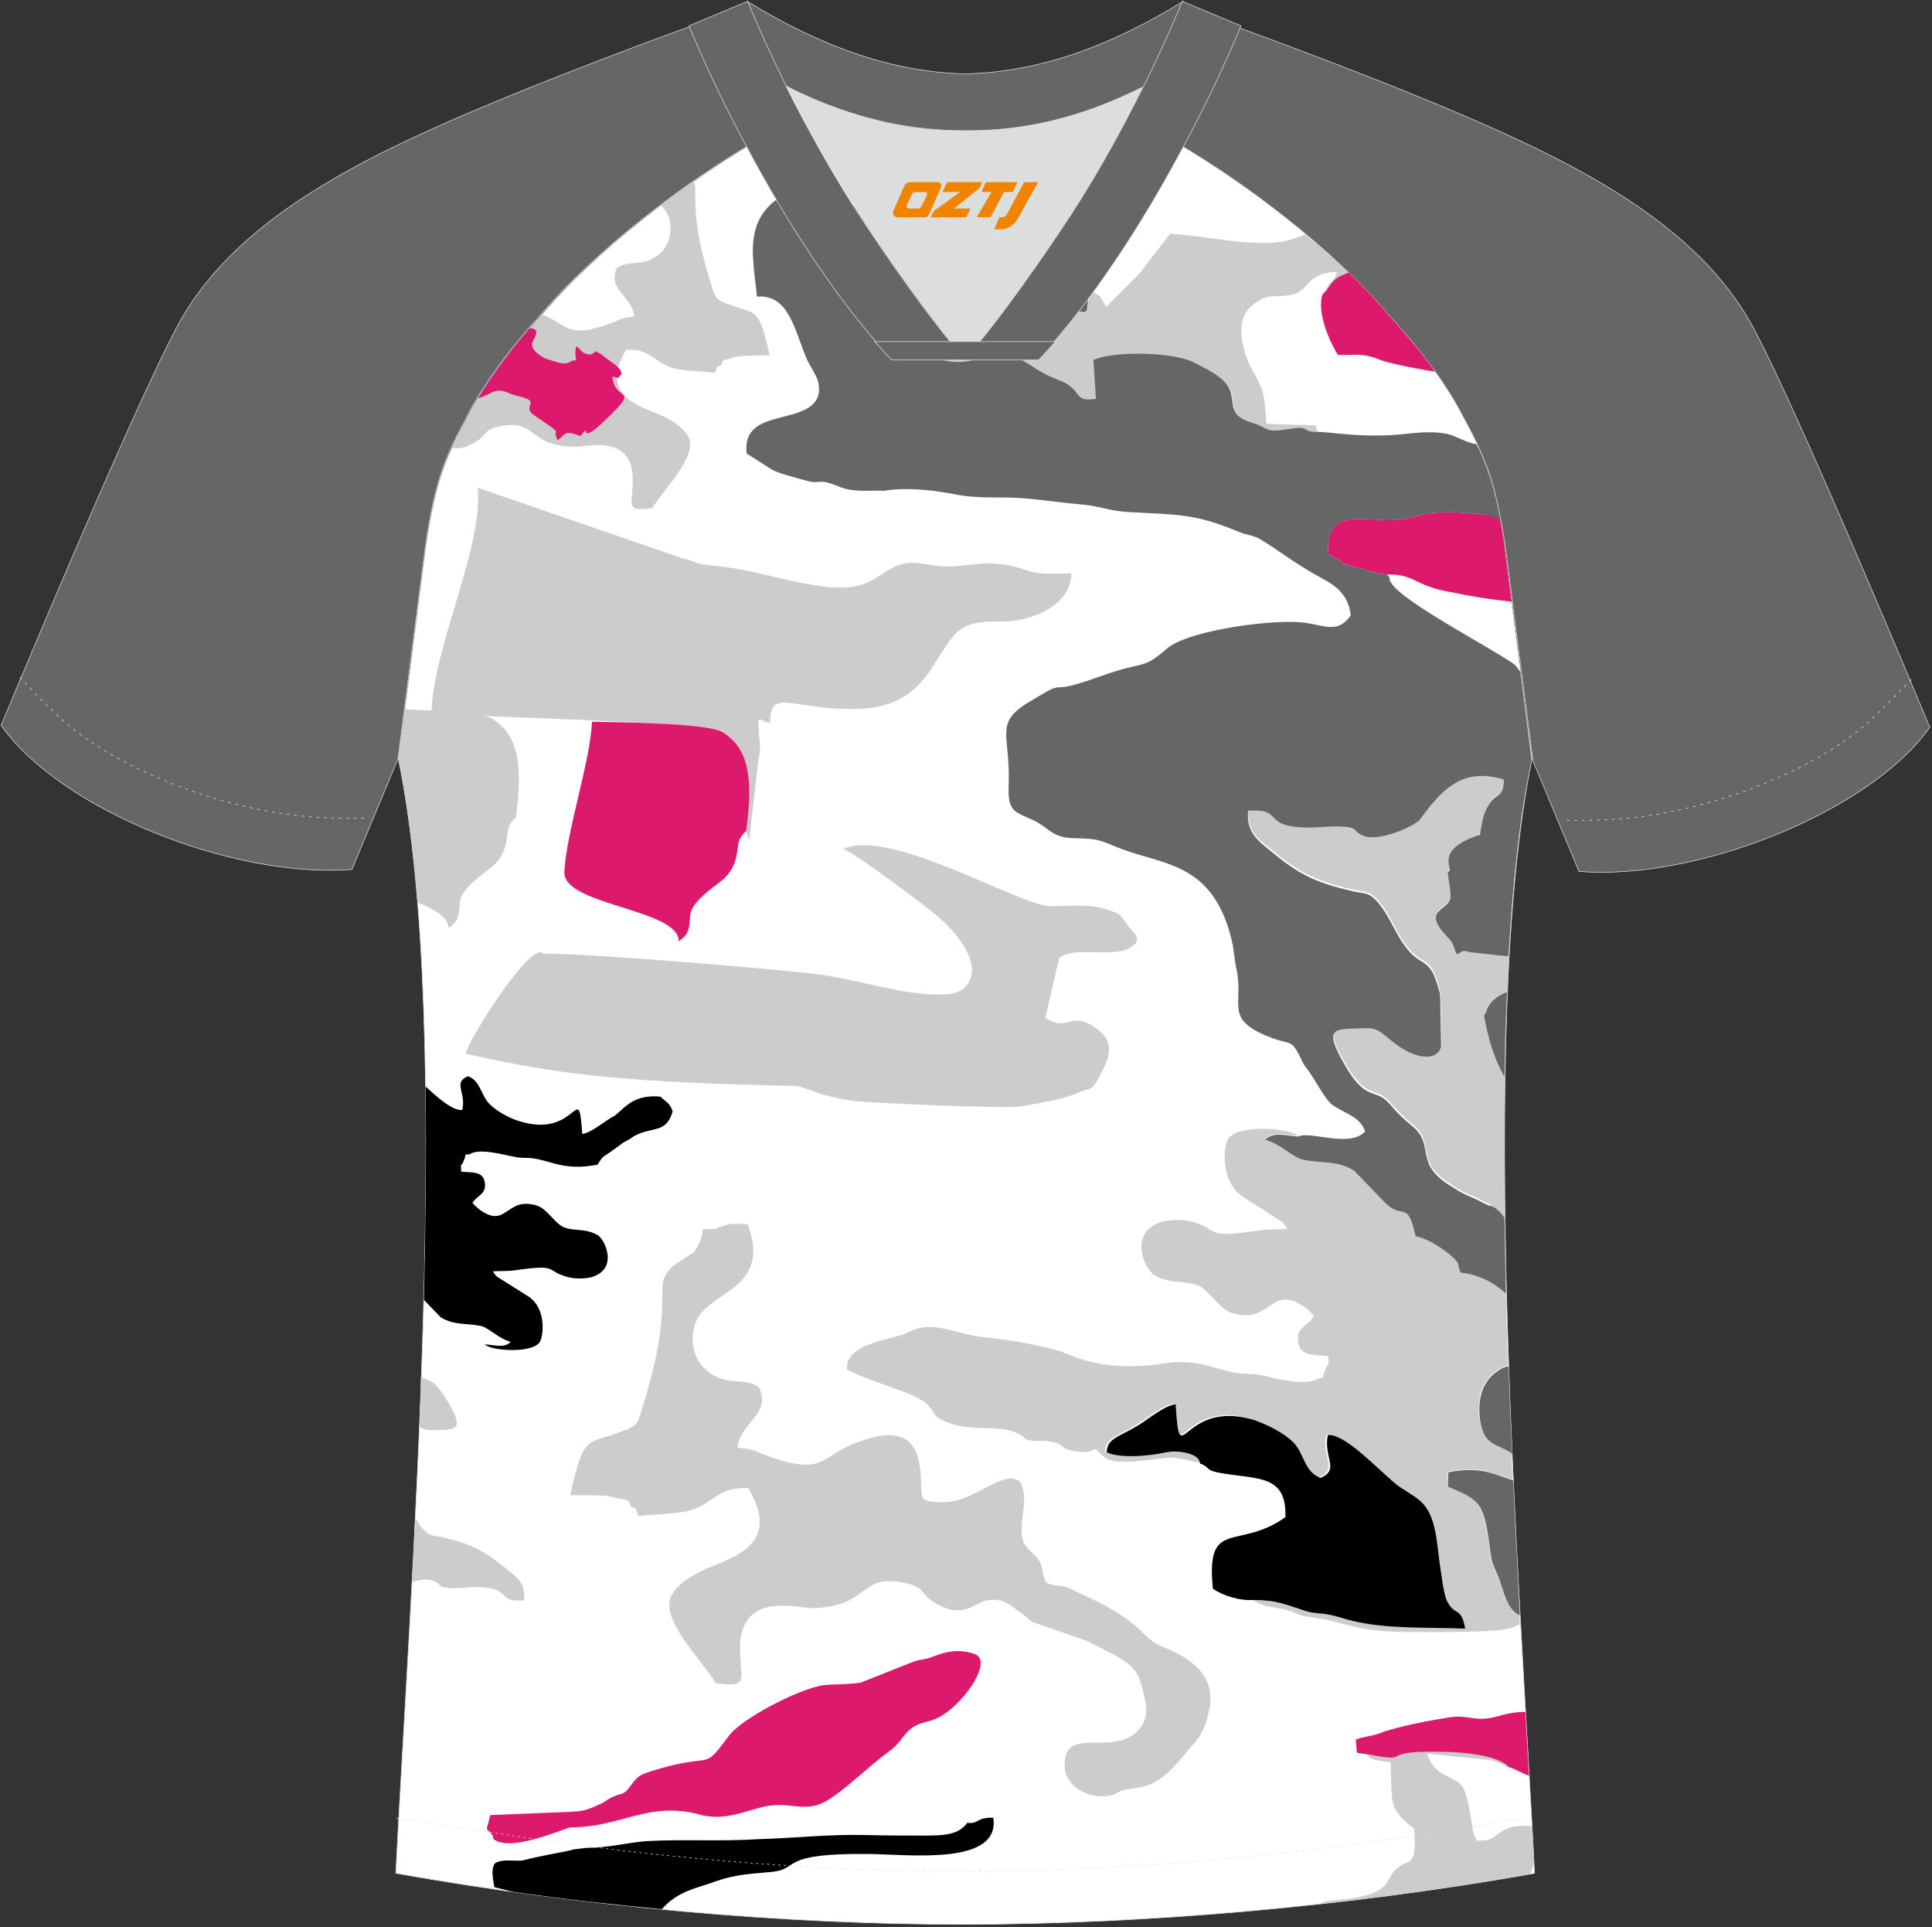
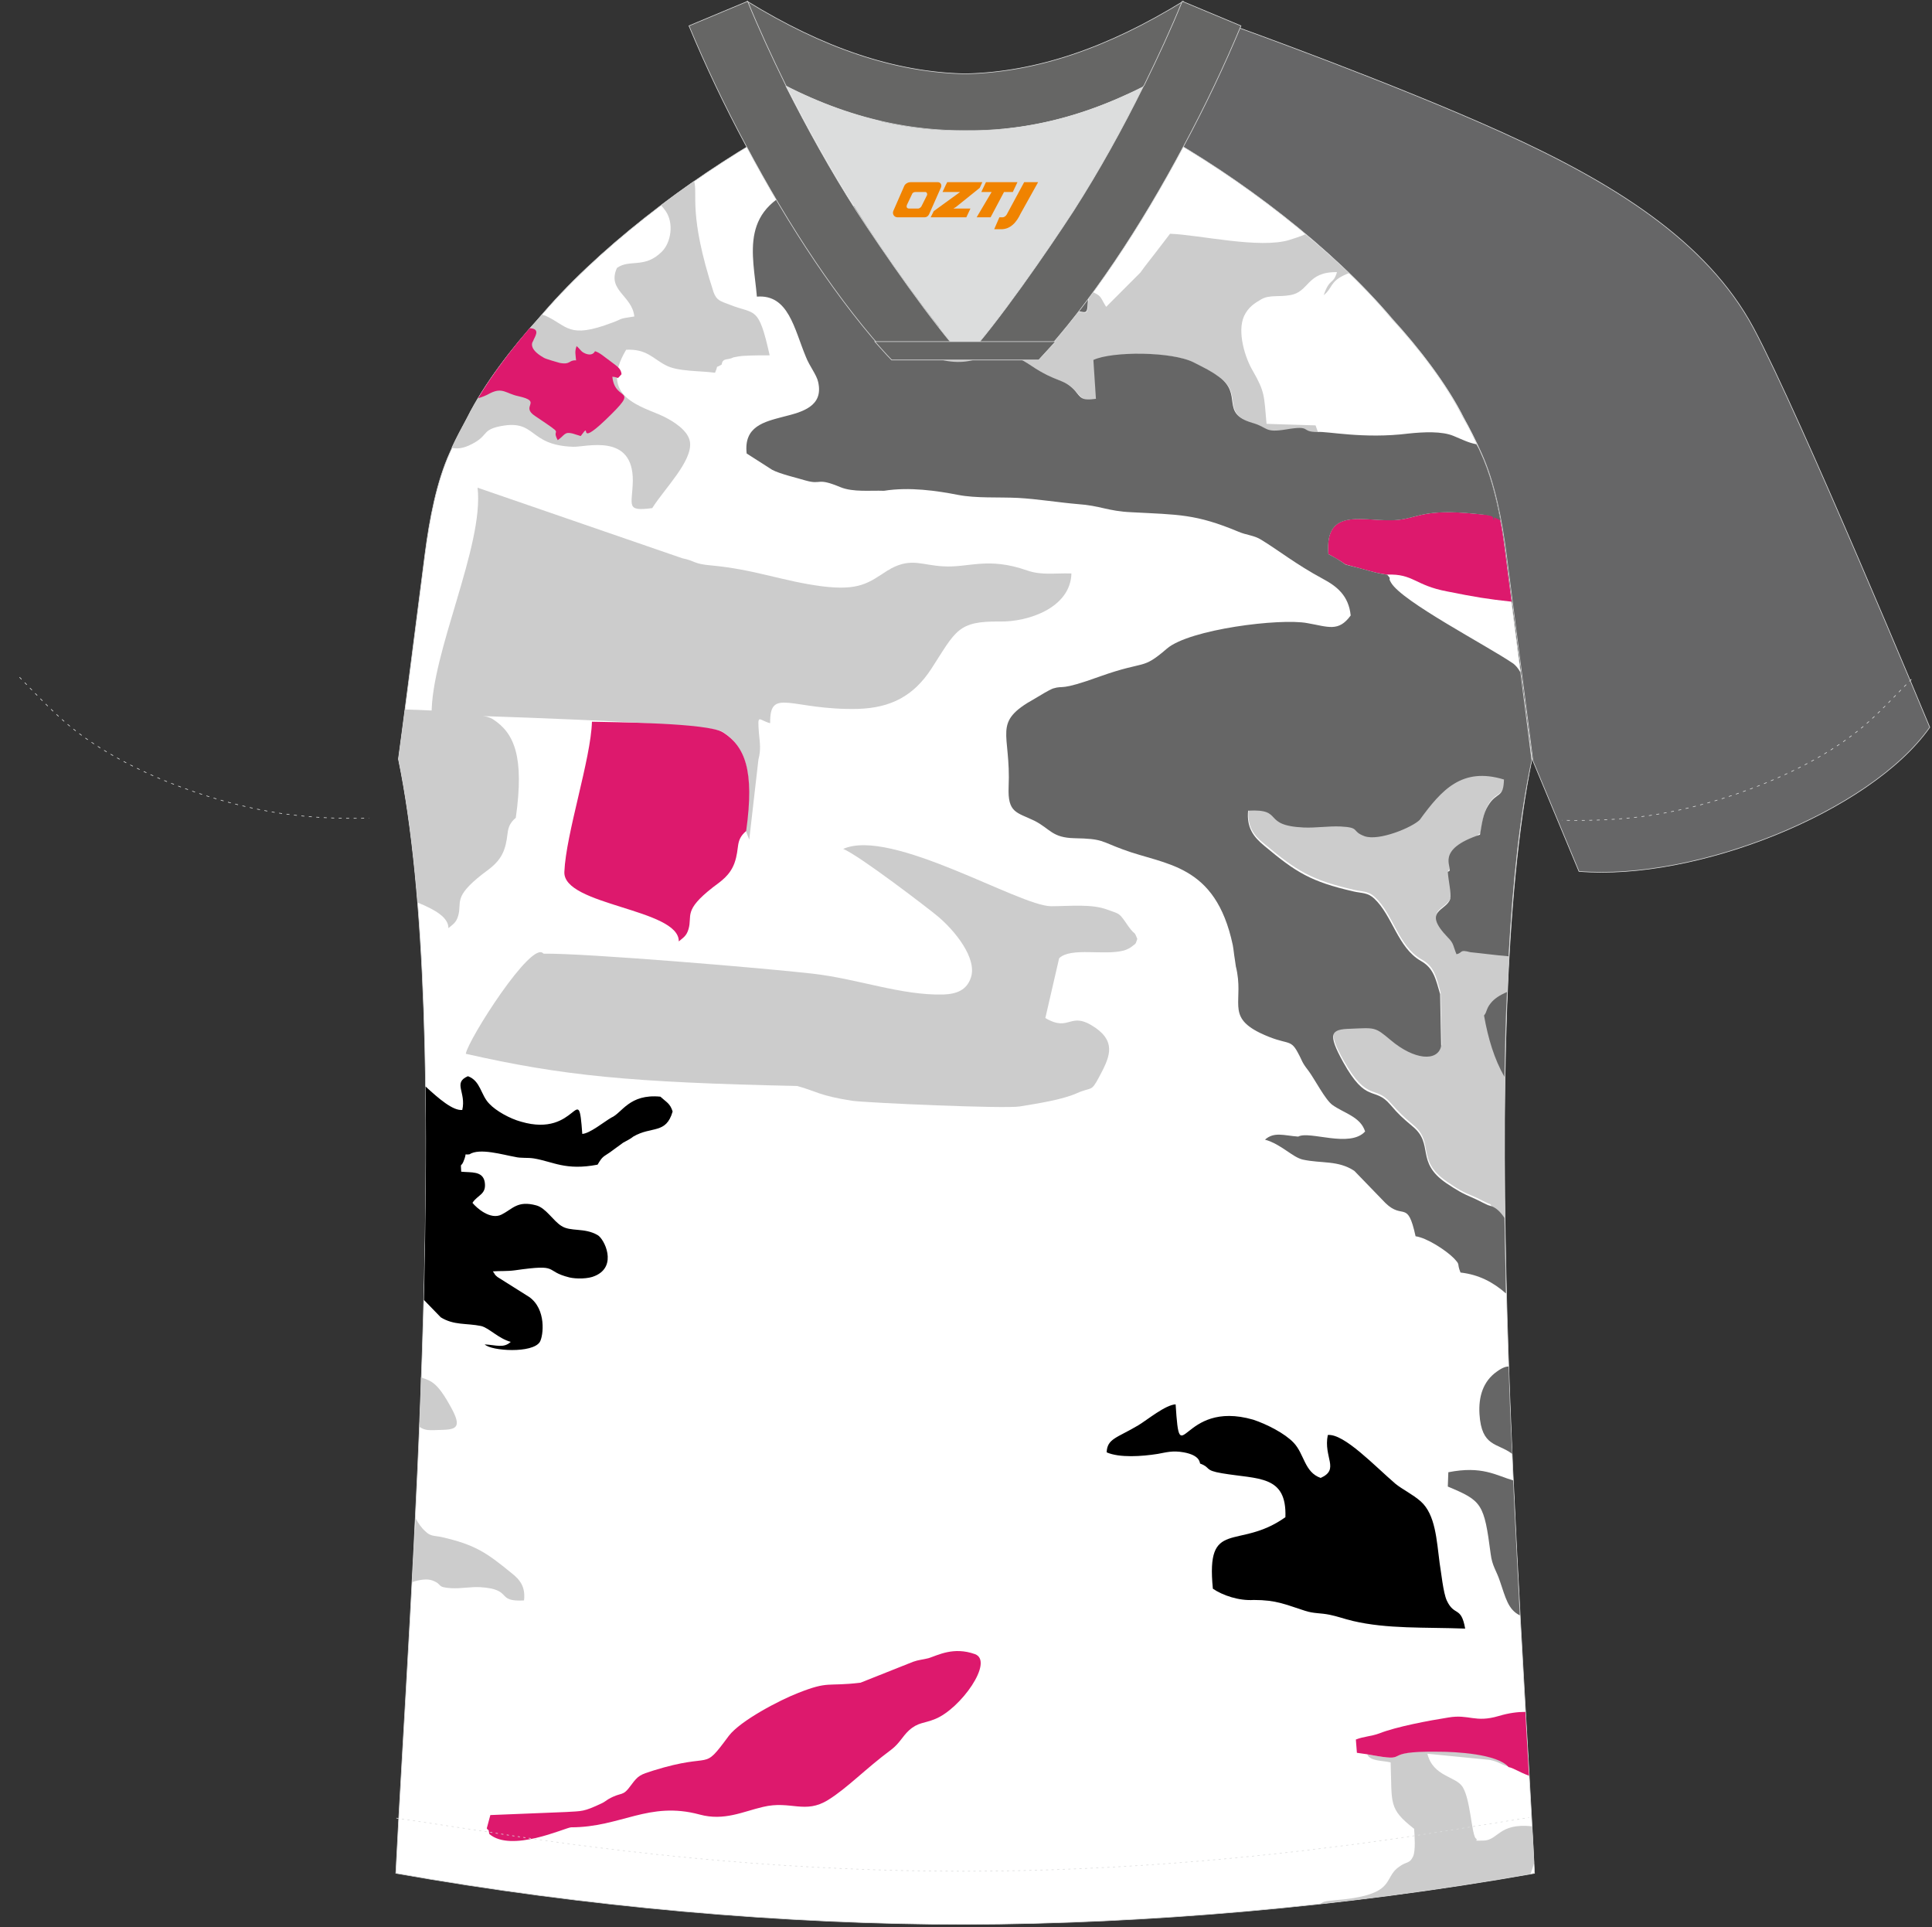
<svg xmlns="http://www.w3.org/2000/svg" version="1.1" id="图层_1" x="0px" y="0px" width="374px" height="373px" viewBox="0 0 374 373" enable-background="new 0 0 374 373" xml:space="preserve">
  <rect x="0" y="0" width="374" height="373" fill="#333333" stroke="none" />
  <g>
    <path fill-rule="evenodd" clip-rule="evenodd" fill="#666667" stroke="#DCDDDD" stroke-width="0.118" stroke-miterlimit="22.926" d="   M222.04,24.67c7.12-5.93,12.46-12.56,17-19.58c0,0,30.64,10.98,51.8,20.57s39.54,20.86,48.63,37.87s34.1,77.23,34.1,77.23   c-11.57,16.41-45.27,29.76-67.91,27.89l-8.9-21.36c0,0-3.76-29.27-5.14-39.85c-0.89-6.82-2.27-14.04-4.84-19.68   c-0.99-2.27-2.17-4.45-3.36-6.72c-3.26-6.53-8.8-13.65-13.64-18.99C257.73,47.81,238.45,33.38,222.04,24.67z" />
    <path fill-rule="evenodd" clip-rule="evenodd" fill="#FFFFFF" stroke="#DCDDDD" stroke-width="0.118" stroke-miterlimit="22.926" d="   M291.43,107.24c1.29,10.19,4.84,37.67,5.14,39.65c-10.87,52.51-2.17,162.17,0.49,215.67c-36.77,6.53-75.42,9.79-110.22,9.89   c-34.8,0-73.45-3.36-110.22-9.89C79.3,309.07,88,199.4,77.13,146.9c0.3-1.98,3.86-29.47,5.14-39.65   c0.89-6.82,2.27-14.04,4.84-19.68c0.99-2.27,2.17-4.45,3.36-6.72c3.26-6.53,8.8-13.65,13.64-18.99   c11.17-13.45,29.06-27,44.68-35.89c0.99-0.49-0.99-15.43-0.1-15.92c3.95,3.36,25.21,3.26,30.35,6.13l-2.67,0.69   c6.13,2.87,12.95,4.25,19.67,4.25c6.72,0-2.77-1.38,3.36-4.25l5.73-2.47c5.14-2.87,16.21-2.27,20.17-5.64   c0.69,0.4-1.98,16.41-1.19,16.81c15.91,8.8,34,22.55,45.37,36.19c4.94,5.34,10.48,12.46,13.74,18.99c1.29,2.18,2.37,4.45,3.36,6.72   C289.16,93.2,290.55,100.42,291.43,107.24z" />
    <g>
-       <path fill-rule="evenodd" clip-rule="evenodd" fill="#CCCCCC" d="M208.1,280.88c1.98,0.2,2.47,0.3,3.95-0.49    c2.08,1.88,1.88,3.07,9.49,2.27c6.03-0.69,4.94-0.89,10.68,0.49c-0.1-0.1,0-1.58-3.36-2.18c-2.17-0.4-3.26,0-5.04,0.3    c-3.06,0.59-7.41,0.89-9.89-0.3c0.1-2.67,1.98-2.77,6.13-5.24c1.78-1.09,5.24-3.96,7.22-4.05c0.99,13.84,0.99-1.19,15.03,2.97    c2.67,0.79,6.13,2.67,7.81,4.45c2.08,2.18,2.08,5.74,5.24,6.82c3.76-1.68,0.4-3.96,1.38-8.31c3.16-0.3,9.09,6.03,13.15,9.49    c1.29,1.09,3.26,1.98,4.84,3.36c2.87,2.57,3.06,7.52,3.66,11.96c0.2,1.68,0.69,5.74,1.38,7.22c1.48,3.16,2.77,1.09,3.56,5.44    c-7.91-0.4-15.03,0.1-21.75-1.48c-1.68-0.4-2.97-0.89-4.45-1.19c-1.88-0.4-3.06-0.2-4.84-0.79c-3.76-1.19-5.44-2.08-9.89-2.08    c1.98,1.68,4.74,1.38,7.71,2.37c2.17,0.79,1.19,0.79,3.76,1.09c8.11,1.09,7.41,2.97,21.06,2.87c3.46,0,15.03,0.1,17.6-0.79    c1.09-0.4,1.29-0.59,1.68-0.69l-0.1-1.88c-2.27-1.09-2.67-3.46-3.86-6.63c-0.79-2.08-1.48-2.87-1.78-5.24    c-1.29-9.79-1.78-10.19-8.3-13.05l0.1-2.77c6.52-1.29,9.19,0.59,12.55,1.58c-0.1-1.68-0.2-3.36-0.2-5.14    c-2.87-2.27-5.93-1.29-6.33-7.71c-0.2-3.36,0.59-6.23,3.36-8.21c1.09-0.79,1.78-0.99,2.27-0.99c-0.2-4.75-0.3-9.49-0.4-14.14    c-2.47-2.18-5.24-3.66-8.8-4.05c-0.79-1.98,0.1-1.38-1.29-2.77c-1.48-1.58-5.24-3.96-7.41-4.25c-1.58-7.22-2.37-3.07-5.83-6.43    l-6.03-6.23c-3.26-2.08-6.33-1.29-9.98-2.18c-2.08-0.49-4.15-2.97-7.32-3.86c1.78-1.58,3.56-0.79,6.43-0.59    c-1.68-1.58-11.86-2.27-13.54,0.59c-0.89,1.48-1.58,8.01,2.67,11.07l7.71,4.94c0.79,0.79,0.4,0.4,1.09,1.38    c-1.88,0.2-3.56,0-5.44,0.3c-11.47,1.68-6.92-0.1-13.44-1.78c-1.58-0.4-4.65-0.3-6.23,0.4c-5.63,2.37-2.37,9.1-0.59,10.09    c3.26,1.88,6.62,0.79,9,2.27c1.98,1.29,3.76,4.45,6.13,5.04c4.65,1.29,5.83-0.89,8.6-2.27c2.77-1.38,6.23,1.58,7.12,2.87    c-1.29,2.08-3.56,1.98-3.06,5.14c0.49,2.77,3.36,2.27,5.83,2.57c0.1,2.47,0.1,0.99-0.49,2.37c-1.19,2.67,0.1,1.58-1.48,1.98    c-2.57,1.58-8.4-0.1-11.17-0.69c-1.48-0.3-3.06-0.1-4.65-0.4c-4.84-0.79-7.81-3.16-15.72-1.58c-6.82,0.69-11.86,0.1-17-2.08    c-3.26-1.38-11.17-2.77-15.42-3.16c-7.02-0.69-10.38-3.66-15.52-0.99c-2.97,1.48-11.96,1.88-11.76,7.12    c4.15,2.37,13.25,4.45,15.52,6.72c1.78,1.88,0.99,2.37,3.95,3.56c4.55,1.78,9.09,0.49,12.85,1.78c3.26,1.19,0.79,1.78,5.54,1.78    C206.72,279.1,204.45,280.29,208.1,280.88z" />
-       <path fill-rule="evenodd" clip-rule="evenodd" fill="#CCCCCC" d="M122,291.46c1.88,1.09,0.59-0.3,1.58,1.98    c3.56-0.49,9-0.3,11.76-1.78c3.06-1.58,4.55-3.86,9.49-3.66c6.92,11.57-3.95,13.55-9,16.02c-2.17,1.09-5.93,3.26-6.23,6.03    c-0.59,4.55,6.13,11.17,9,15.72c6.43,0.89,4.74-0.59,4.65-6.43c-0.2-11.67,11.27-8.01,14.33-8.11c11.17-0.4,8.5-7.02,18.09-4.75    c3.95,0.89,1.98,2.37,6.92,4.55c4.45,1.98,6.43-1.19,9-1.38c2.97-0.3,4.15,1.19,6.23,2.67c0.3,0.2,0.49,0.3,0.89,0.69l1.09,0.89    l10.58,3.66c9.29,4.75,9.79,4.55,11.27,11.37c0.59,2.87,0,4.55-1.29,5.93c-4.84,5.44-14.93-1.48-14.23,7.42    c0.3,3.56,4.84,6.03,8.7,5.24c1.38-0.3,0.99-0.49,2.47-0.99c3.46-0.99,5.93,0.4,11.57-6.43c2.87-3.56,3.95-3.86,5.14-8.8    c1.68-6.92-3.56-10.48-8.9-12.56c-3.95-1.48-3.46-4.15-12.75-8.8c-1.88-0.89-2.97-1.38-4.74-2.27c-2.37-1.19-2.77-0.49-5.04-1.29    c-1.19-2.08-0.3-2.77-1.68-4.65c-0.79-1.09-2.37-2.18-2.77-3.26c-1.29-3.46,1.19-7.42-0.49-11.47c-2.67-2.87-7.91,2.57-13.15,3.56    c-1.38,0.3-4.94,0.3-5.73-0.49c-1.58-1.68,2.97-18-14.53-10.19c-5.44,2.47-5.44,5.74-16.21,1.68c-2.67-0.99-1.19-0.89-5.24-1.38    c0.49-5.04,6.62-6.33,4.15-11.67c-3.06-2.27-6.62,0.3-10.77-3.86c-2.27-2.27-2.87-6.82-0.89-9.89c3.56-5.24,13.84-5.83,9.49-17.8    c-1.78-0.1-3.06-0.3-4.74,0.3c-2.27,0.69-0.59,0.69-3.95,0.59c-0.2,2.08-0.89,3.16-1.68,4.45l-4.05,2.67    c-4.84,4.45,1.29,5.14-6.52,29.17c-0.69,2.08-1.68,2.18-3.95,3.07c-6.13,2.47-6.82,0-9.49,12.16c1.98,0,4.15,0,6.13,0.1    c0.59,0,2.08,0.2,2.57,0.4C120.52,290.38,121.81,289.78,122,291.46z" />
      <path fill-rule="evenodd" clip-rule="evenodd" fill="#CCCCCC" d="M252.69,45.34c-1.09,0.49-2.17,0.79-3.06,1.09    c-5.73,1.78-17.5-0.99-23.13-1.19L223.62,49c-0.99,1.29-1.88,2.37-2.87,3.76l-6.62,6.63c-1.29-2.08-0.79-2.08-3.06-3.07    c-0.3,0.2-0.4,0.2-0.49,0.3l0,0c0.1,0,0.2,0.1,0.2,0.59c-0.4,4.25,0.1,3.36-3.16,2.87c-6.62-0.99-6.92-1.29-8.6-4.65    c-1.29-2.47-1.09-2.97-3.86-2.87c-1.88,0.69,0.1,1.48-3.56,5.24c-5.14,5.24-1.98,0.2-10.77,6.43c-2.17,1.48-2.87-0.1-5.44,1.68    c-0.79,0.59-0.49,0.4-0.99,0.89c1.68,1.48,1.98,1.78,4.25,2.08c2.77,0.4,3.46,0.99,5.54,1.19c7.12,0.79,7.71-4.35,15.52,0.79    c5.14,3.36,6.23,2.37,8.4,4.75c1.38,1.38,1.38,2.08,4.15,1.68l-0.49-7.52c3.66-1.68,15.32-1.78,19.47,0.49    c2.27,1.19,3.06,1.48,4.84,2.77c4.74,3.36,0.1,6.92,6.43,8.9c3.06,0.89,2.27,2.08,6.52,1.29c5.24-0.89,2.57,0.49,6.13,0.49    l-0.49-1.38l-9.49-0.3c-0.49-5.54-0.3-6.13-2.67-10.28c-1.48-2.47-3.06-7.52-1.68-10.58c0.79-1.68,1.98-2.47,3.36-3.26    c1.58-0.89,3.46-0.4,5.54-0.79c3.76-0.59,3.16-4.55,9.09-4.45c-0.79,2.57-1.38,0.99-2.57,4.45c1.68-1.29,1.19-2.57,3.95-3.86    c0.4-0.2,0.69-0.3,0.99-0.4C258.32,50.19,255.55,47.71,252.69,45.34z" />
      <path fill-rule="evenodd" clip-rule="evenodd" fill="#CCCCCC" d="M163.23,164.3c3.16,1.29,16.8,11.77,18.19,12.95    c3.36,2.77,7.81,8.21,6.52,11.97c-0.79,2.37-2.67,3.16-5.34,3.26c-8.2,0.2-16.61-3.07-25.4-4.05c-8.5-0.99-43.69-3.96-52-3.86    c-2.17-2.87-14.63,16.71-15.03,19.38c18.78,4.25,31.73,5.54,64.15,6.23c3.66,0.99,4.25,1.88,10.68,2.87    c2.97,0.4,29.66,1.58,32.42,1.09c3.56-0.59,8.2-1.29,11.07-2.57c2.87-1.29,2.67-0.1,4.25-3.07c1.88-3.56,3.56-6.63-0.69-9.59    c-5.04-3.46-4.84,0.99-9.69-1.88l2.67-11.57c2.27-2.18,8.6-0.49,12.46-1.48c0.4-0.1,1.29-0.49,1.48-0.69    c0.99-0.79,0.79-0.4,1.19-1.58c-0.79-1.98-0.2-0.1-2.37-3.36c-1.19-1.68-1.19-1.48-3.36-2.27c-3.06-1.19-7.31-0.69-10.97-0.69    C197.33,175.37,172.52,160.15,163.23,164.3z" />
      <path fill-rule="evenodd" clip-rule="evenodd" d="M232.32,283.26c2.17,0.79,0.69,1.29,4.25,1.88c7.02,1.19,12.55,0.3,12.26,8.5    c-9.19,6.53-15.42,0-14.04,13.84c1.88,1.29,5.04,2.37,7.91,2.18c4.45,0,6.13,0.89,9.89,2.08c1.78,0.59,2.97,0.4,4.84,0.79    c1.48,0.3,2.77,0.79,4.45,1.19c6.72,1.58,13.84,1.19,21.75,1.48c-0.79-4.45-2.08-2.27-3.56-5.44c-0.69-1.48-1.09-5.54-1.38-7.22    c-0.59-4.45-0.79-9.39-3.66-11.96c-1.58-1.38-3.46-2.27-4.84-3.36c-4.05-3.46-9.98-9.79-13.15-9.49    c-0.89,4.35,2.37,6.63-1.38,8.31c-3.16-1.09-3.16-4.65-5.24-6.82c-1.68-1.78-5.14-3.56-7.81-4.45    c-14.04-4.05-14.14,10.88-15.03-2.97c-1.98,0.1-5.44,2.97-7.22,4.05c-4.15,2.47-6.03,2.57-6.13,5.24c2.47,1.09,6.82,0.79,9.89,0.3    c1.68-0.3,2.87-0.69,5.04-0.3C232.32,281.67,232.22,283.06,232.32,283.26z" />
      <path fill-rule="evenodd" clip-rule="evenodd" fill="#CCCCCC" d="M146.82,146.99c0.49-1.88,0.3-3.07,0.1-5.04    c-0.3-4.05-0.1-2.57,2.17-1.98c-0.1-7.12,4.05-2.47,17-2.77c6.33-0.2,10.77-2.47,14.23-7.81c4.74-7.32,5.04-9.2,13.25-9.1    c5.34,0.1,13.64-2.57,13.84-9.3c-3.36-0.1-5.73,0.4-8.6-0.59c-7.61-2.67-11.27-0.49-16.21-0.79c-4.05-0.2-6.13-1.68-10.08,0.4    c-0.1,0.1-0.49,0.3-0.69,0.4c-3.66,2.37-5.44,3.96-12.65,3.07c-7.71-0.99-12.95-3.26-21.55-4.05c-3.46-0.3-3.06-0.89-5.54-1.38    L92.45,94.39c1.29,11.17-9,31.94-8.9,43.9c3.66,0.1,53.58,1.48,56.35,3.36c4.25,2.77,6.13,7.32,4.45,19.08l0.69,1.78    L146.82,146.99z" />
-       <path fill-rule="evenodd" clip-rule="evenodd" fill="#DD196D" d="M110.54,353.66c9.69,0,15.03-5.14,24.91-2.47    c4.74,1.29,8.4-0.59,12.26-1.48c5.34-1.29,8.11,1.48,12.65-1.38c3.66-2.27,7.22-6.03,12.16-9.69c1.68-1.29,2.08-2.47,3.46-3.76    c1.78-1.58,2.87-1.29,5.04-2.18c4.94-1.98,11.47-11.17,7.71-12.56c-4.15-1.48-7.12,0.2-9,0.79c-1.19,0.3-1.88,0.3-2.97,0.69    l-10.18,4.05c-6.62,0.79-6.03-0.4-12.06,1.98c-3.56,1.38-11.17,5.34-13.44,8.31c-5.34,7.22-2.57,2.97-14.63,6.72    c-2.47,0.79-2.87,0.89-4.25,2.77c-1.78,2.47-1.68,1.19-4.45,2.77l-0.59,0.4c-0.1,0.1-0.49,0.3-0.69,0.4    c-3.56,1.68-3.76,1.48-6.92,1.68l-14.63,0.59l-0.69,2.57c0.79,1.58-0.1-0.4,0.79,0.99c0.49,0.79,0.2-0.4,0.49,1.09    C98.97,358.61,109.35,353.76,110.54,353.66z" />
+       <path fill-rule="evenodd" clip-rule="evenodd" fill="#DD196D" d="M110.54,353.66c9.69,0,15.03-5.14,24.91-2.47    c4.74,1.29,8.4-0.59,12.26-1.48c5.34-1.29,8.11,1.48,12.65-1.38c3.66-2.27,7.22-6.03,12.16-9.69c1.68-1.29,2.08-2.47,3.46-3.76    c1.78-1.58,2.87-1.29,5.04-2.18c4.94-1.98,11.47-11.17,7.71-12.56c-4.15-1.48-7.12,0.2-9,0.79c-1.19,0.3-1.88,0.3-2.97,0.69    l-10.18,4.05c-6.62,0.79-6.03-0.4-12.06,1.98c-3.56,1.38-11.17,5.34-13.44,8.31c-5.34,7.22-2.57,2.97-14.63,6.72    c-2.47,0.79-2.87,0.89-4.25,2.77c-1.78,2.47-1.68,1.19-4.45,2.77l-0.59,0.4c-0.1,0.1-0.49,0.3-0.69,0.4    c-3.56,1.68-3.76,1.48-6.92,1.68l-14.63,0.59l-0.69,2.57c0.49,0.79,0.2-0.4,0.49,1.09    C98.97,358.61,109.35,353.76,110.54,353.66z" />
      <path fill-rule="evenodd" clip-rule="evenodd" fill="#CCCCCC" d="M264.65,339.52c0.59,1.38,2.97,1.19,4.55,1.58    c0.3,8.01-0.49,8.9,4.55,12.85c0.1,1.38,0.3,4.25-0.2,5.34c-0.69,1.48-1.19,0.89-2.67,1.98c-3.36,2.27-0.2,5.54-12.75,6.53    c-2.17,0.2-1.88,0.3-2.57,0.69c13.64-1.48,27.28-3.46,40.73-5.83c0.2-0.59,0.49-1.29,0.69-2.18c-0.1-2.27-0.2-4.55-0.4-7.02    c-6.52-0.69-6.52,2.77-9.49,2.77c-2.47,0-0.59,0.1-1.48-0.49c-0.79-1.38-0.99-7.52-2.47-9.89c-1.29-2.08-5.73-1.98-6.82-6.43    l12.06,1.19c1.88,0.4,1.88,0.79,3.66,1.29c-2.27-2.57-10.38-2.97-13.44-2.97C266.13,338.83,274.14,341.3,264.65,339.52z" />
      <path fill-rule="evenodd" clip-rule="evenodd" fill="#DD196D" d="M264.65,339.52c9.49,1.78,1.48-0.69,13.94-0.49    c3.06,0,11.27,0.4,13.44,2.97c0.99,0.2,1.88,0.89,3.95,1.68c-0.2-3.96-0.49-8.11-0.69-12.36c-1.48,0-3.16,0.2-5.14,0.79    c-4.65,1.38-5.73-0.4-9.79,0.3c-3.76,0.59-10.08,1.78-13.34,3.07c-1.58,0.59-3.06,0.59-4.55,1.19l0.2,2.57L264.65,339.52z" />
-       <path fill-rule="evenodd" clip-rule="evenodd" fill="#DD196D" d="M256.05,56.91c-1.38,3.66,1.88,10.28,2.97,11.77    c3.86,0.1,4.84-0.4,8.2,0.99c1.29,0.49,5.63,1.48,10.58,2.27c-2.57-3.66-5.54-7.12-8.2-10.09c-2.57-3.07-5.44-6.13-8.5-9.1    c-0.3,0.1-0.59,0.2-0.99,0.4C257.23,54.34,257.73,55.63,256.05,56.91z" />
      <path fill-rule="evenodd" clip-rule="evenodd" fill="#CCCCCC" d="M292.13,184.87c-2.87-0.4-5.73-0.69-7.41-0.89    c-2.17-0.59-1.38,0.1-2.67,0.4c-0.69-1.68-0.49-2.08-1.68-3.26c-5.24-5.34-0.2-4.94,0.49-7.52c0.3-1.09-0.4-3.56-0.49-5.14    c0.1-0.1,0.2-0.1,0.3-0.2c0.79-0.99,5.04-6.72,5.93-7.02c0.4-2.27,0.59-4.05,1.58-5.64c1.68-2.67,3.06-1.19,3.06-5.04    c-2.08-0.59-5.73-1.38-8.11-0.3c-2.47,0.3-6.72,6.03-8.2,8.11c-1.48,1.48-7.91,4.15-10.68,3.16c-2.67-0.99-0.69-1.68-4.65-1.88    c-2.37-0.1-4.74,0.4-7.12,0.2c-8.4-0.49-3.66-3.76-10.77-3.26c-0.3,3.36,0.89,5.04,3.16,6.82c6.13,5.14,9,6.92,17.2,8.8    c1.68,0.4,2.77,0.2,4.05,1.38c3.56,3.26,4.55,9.49,9,12.06c2.57,1.38,2.87,3.36,3.76,6.43l0.2,10.09    c-0.79,3.07-5.24,2.67-9.79-1.19c-2.97-2.47-2.87-2.37-7.81-2.18c-3.76,0.1-4.45,0.99-1.38,6.43c4.65,8.21,6.03,4.65,9.09,8.21    c1.78,1.98,2.37,2.57,4.35,4.25c4.25,3.46,0.49,6.82,6.52,10.98c2.17,1.48,2.77,1.88,5.63,3.07c0.69,0.3,2.27,1.19,2.77,1.29    c1.48,1.98,0.1,3.26,2.87,5.83C291.04,220.17,291.24,201.58,292.13,184.87z" />
      <path fill-rule="evenodd" clip-rule="evenodd" fill="#DD196D" d="M131.4,182.2c0.79-0.69,1.48-0.99,1.88-2.37    c0.79-2.67-1.09-3.56,4.74-8.11c1.58-1.19,3.26-2.27,4.15-4.65c1.09-3.07,0.1-4.35,2.27-6.23c1.68-11.87-0.3-16.41-4.45-19.08    c-2.77-1.88-21.75-1.98-25.4-2.08c-0.2,7.22-5.04,21.66-5.34,29.07C108.96,175.27,131.49,175.87,131.4,182.2z" />
      <path fill-rule="evenodd" clip-rule="evenodd" fill="#666666" d="M287.28,196.54c0.79,4.45,1.98,8.41,3.95,11.87    c0.1-5.64,0.2-11.07,0.49-16.41c-1.38,0.59-2.47,1.29-3.16,2.18C287.68,195.25,287.88,195.84,287.28,196.54z" />
      <path fill-rule="evenodd" clip-rule="evenodd" fill="#DD196D" d="M290.35,100.32c-0.4-0.69-0.89-0.49-4.84-0.89    c-9.79-0.99-10.97,0.79-14.93,1.19c-6.13,0.59-14.23-2.97-13.44,6.63c0.79,0.4,1.29,0.69,2.27,1.29c1.58,0.99,0.4,0.49,2.47,1.09    c2.08,0.49,4.25,1.29,6.62,1.58c5.14-0.2,5.34,2.08,11.66,3.26c5.44,1.09,7.81,1.48,12.46,1.98c-0.49-3.66-0.89-6.82-1.19-9.2    C291.14,104.97,290.84,102.69,290.35,100.32z" />
      <path fill-rule="evenodd" clip-rule="evenodd" fill="#666666" d="M289.26,100.12c0.4,0.2,0.79,0.4,1.19,0.59    c-0.89-4.75-2.08-9.3-3.86-13.15c-0.2-0.49-0.49-1.09-0.79-1.58c-1.58-0.3-2.67-0.89-4.35-1.58c-2.27-0.99-5.93-0.79-8.8-0.49    c-8.7,1.09-15.82-0.49-17.6-0.3c-3.46,0-0.89-1.38-6.13-0.49c-4.25,0.69-3.36-0.4-6.52-1.29c-6.33-1.88-1.68-5.44-6.43-8.9    c-1.78-1.29-2.57-1.58-4.84-2.77c-4.25-2.18-15.91-2.18-19.47-0.49l0.49,7.52c-2.87,0.4-2.87-0.2-4.15-1.68    c-2.27-2.37-3.36-1.38-8.4-4.75c-7.81-5.24-8.4,0-15.52-0.79c-1.98-0.2-2.77-0.79-5.54-1.19c-2.37-0.3-2.57-0.59-4.25-2.08    c0.49-0.49,0.2-0.3,0.99-0.89c2.57-1.78,3.26-0.2,5.44-1.68c8.8-6.23,5.63-1.19,10.77-6.43c3.76-3.76,1.68-4.55,3.56-5.24    c2.77,0,2.57,0.4,3.86,2.87c1.68,3.36,2.08,3.66,8.6,4.65c3.26,0.49,2.87,1.38,3.16-2.87c-3.76,2.47-7.41-3.07-11.07-5.74    c-9.59-7.02-15.72-9.79-35.09-11.57c-4.55-0.4-3.56-2.77-8.2-4.05c-13.54,4.25-10.48,13.45-9.79,21.66    c6.13-0.49,7.22,6.23,9.49,11.67c0.69,1.78,2.08,3.46,2.37,4.85c1.09,4.75-3.16,5.83-6.72,6.72c-3.76,0.99-7.71,1.88-7.12,7.12    l4.94,3.16c1.48,0.79,4.84,1.58,6.52,2.08c3.16,0.89,1.98-0.69,6.72,1.29c2.47,0.99,5.73,0.59,8.4,0.69    c4.94-0.79,10.28,0,14.33,0.79c3.56,0.69,7.81,0.4,11.66,0.59c3.66,0.2,7.91,0.89,11.47,1.19c4.45,0.3,5.83,1.38,10.48,1.58    c9.09,0.49,12.36,0.3,20.66,3.76c1.58,0.69,3.06,0.69,4.45,1.58c3.26,1.98,6.72,4.75,11.86,7.52c2.77,1.48,5.04,3.26,5.44,7.12    c-2.37,3.26-4.35,2.18-8.4,1.48c-5.24-0.99-22.83,1.19-27.18,4.94c-4.94,4.25-3.95,2.18-12.85,5.34c-8.2,2.97-6.92,1.68-9.19,2.37    c-0.79,0.3-2.57,1.38-3.56,1.98c-8.4,4.65-4.55,6.43-5.04,17.11c-0.2,5.04,1.58,4.85,5.04,6.53c3.06,1.58,3.36,3.26,7.71,3.36    c5.54,0.1,5.04,0.59,9.39,2.18c8.2,3.07,17.89,2.67,21.25,18.49c0.2,1.09,0.2,1.58,0.4,2.77c0.1,0.59,0.1,0.79,0.2,1.38    c1.68,6.72-1.98,9.59,4.65,12.85c5.34,2.57,5.83,0.99,7.31,3.76c0.99,1.78,0.69,1.78,2.08,3.56c1.19,1.58,3.26,5.64,4.65,6.63    c2.17,1.58,5.44,2.27,6.33,5.14c-2.97,3.26-10.77-0.2-12.95,0.99c-2.77-0.2-4.65-0.99-6.43,0.59c3.16,0.89,5.24,3.36,7.31,3.86    c3.66,0.79,6.82,0.1,9.98,2.18l6.03,6.23c3.46,3.36,4.25-0.79,5.83,6.43c2.17,0.3,5.83,2.67,7.41,4.25    c1.38,1.48,0.49,0.79,1.29,2.77c3.56,0.4,6.33,1.88,8.8,4.05c-0.1-4.94-0.2-9.79-0.3-14.63c-0.79-1.19-1.68-2.08-2.87-2.37    c-0.49-0.1-2.08-0.99-2.77-1.29c-2.77-1.19-3.36-1.58-5.63-3.07c-6.03-4.15-2.27-7.52-6.52-10.98c-1.98-1.68-2.67-2.27-4.35-4.25    c-3.06-3.56-4.55,0-9.09-8.21c-3.06-5.54-2.37-6.33,1.38-6.43c4.84-0.2,4.74-0.4,7.81,2.18c4.55,3.86,9.09,4.25,9.79,1.19    l-0.2-10.09c-0.89-3.07-1.29-5.04-3.76-6.43c-4.45-2.57-5.44-8.7-9-12.06c-1.29-1.19-2.37-0.99-4.05-1.38    c-8.2-1.88-11.07-3.66-17.2-8.8c-2.17-1.78-3.46-3.56-3.16-6.82c7.12-0.4,2.47,2.87,10.77,3.26c2.37,0.1,4.74-0.3,7.12-0.2    c3.95,0.2,1.98,0.89,4.65,1.88c2.77,0.99,9.19-1.68,10.68-3.16c4.25-5.83,8.2-10.28,16.31-7.81c-0.1,3.76-1.38,2.27-3.06,5.04    c-0.99,1.58-1.19,3.36-1.58,5.64c-8.7,2.87-5.34,6.23-5.93,7.02c0,0-0.2,0.1-0.3,0.2c0.1,1.58,0.69,4.05,0.49,5.14    c-0.69,2.47-5.63,2.18-0.49,7.52c1.19,1.19,0.99,1.58,1.68,3.26c1.29-0.3,0.49-0.99,2.67-0.4c2.08,0.2,4.94,0.59,7.41,0.79    c0.79-14.34,2.17-27.29,4.45-37.97c-0.1-0.99-1.09-8.5-2.17-17.01c-0.49-0.89-0.99-1.38-1.38-1.68    c-5.24-3.56-21.45-11.96-23.63-15.62c-0.79-1.29,0.3-0.4-0.79-1.58c-2.37-0.3-4.45-1.09-6.62-1.58c-2.17-0.59-0.89-0.1-2.47-1.09    c-0.89-0.59-1.48-0.89-2.27-1.29c-0.79-9.59,7.32-6.03,13.44-6.63c3.95-0.4,5.04-2.18,14.93-1.19c4.25,0.4,3.26,0.49,3.66,1.29    L289.26,100.12L289.26,100.12z M292.03,264.47c-0.49,0-1.19,0.2-2.27,0.99c-2.67,1.88-3.56,4.85-3.36,8.21    c0.4,6.43,3.46,5.54,6.33,7.71C292.42,275.84,292.23,270.2,292.03,264.47L292.03,264.47z M292.92,286.52    c-3.36-0.99-6.03-2.87-12.55-1.58l-0.1,2.77c6.62,2.77,7.02,3.26,8.3,13.05c0.3,2.37,1.09,3.16,1.78,5.24    c1.09,3.16,1.58,5.54,3.86,6.63C293.81,304.22,293.31,295.42,292.92,286.52z" />
      <path fill-rule="evenodd" clip-rule="evenodd" fill="#E2E3E5" d="M187.34,21.81l-0.59-1.58c-0.59-0.1-1.19-0.3-1.88-0.4    C185.66,20.42,186.36,21.02,187.34,21.81z" />
-       <path fill-rule="evenodd" clip-rule="evenodd" d="M125.27,356.33c-3.36,0.2-8.01,1.38-11.57,1.29l-2.57,0.3    c-1.09,0.4-5.93,1.09-10.08,2.18c-1.58,0.1-3.66-0.3-5.04,0.4c-0.59,0.3-0.79,1.58-0.59,2.97c0,0.1,0,0.1,0,0.2    c0.1,0.49,0.2,1.09,0.3,1.58c1.19,0.3,2.37,0.59,3.56,0.89c9.59,1.38,19.28,2.47,28.86,3.36c3.06-3.56,6.82-4.05,10.58-5.44    c3.66-1.29,6.62-1.38,10.77-1.78c5.54-0.59,0.99-3.66,18.78-3.46c7.91,0.1,25.4,2.27,24.02-7.02c-3.36-0.1-2.77,1.29-5.04,0.99    c-1.68,2.27-4.15,2.47-8.4,2.47c-3.66,0-7.32,0-10.97-0.1c-7.22-0.2-14.04,0.59-20.96,0.79    C139.6,356.43,132.19,355.94,125.27,356.33z" />
      <path fill-rule="evenodd" clip-rule="evenodd" d="M190.71,20.82c2.47,3.56,6.43,7.32,11.76,6.33c0,0,10.97,0.79,11.86,14.44    c0,0-15.22-1.78-17.5-7.81c-2.27-6.13-9.19-6.53-16.8-7.42c0,0-4.94,0.79-9.49-2.87c0,0-14.53-8.41-17.1-6.53    c0,0-2.47-1.98-3.26-6.03c6.13,2.57,24.22,2.67,28.86,5.34l-2.67,0.69C180.92,18.94,185.76,20.22,190.71,20.82z" />
      <path fill-rule="evenodd" clip-rule="evenodd" fill="#CCCCCC" d="M86.81,179.63c0.79-0.69,1.48-0.99,1.88-2.37    c0.79-2.67-1.09-3.56,4.74-8.11c1.58-1.19,3.26-2.27,4.15-4.65c1.09-3.07,0.1-4.35,2.27-6.23c1.68-11.87-0.3-16.41-4.45-19.08    c-1.78-1.19-10.18-1.68-17-1.88l-1.29,9.59c1.68,8.11,2.87,17.5,3.76,27.79C84.24,176.07,86.81,177.55,86.81,179.63z" />
      <path fill-rule="evenodd" clip-rule="evenodd" d="M115.68,225.41c0.99-1.68,1.09-1.48,2.37-2.37l2.57-1.88    c0.69-0.4,1.38-0.69,1.98-1.19c3.56-2.08,6.33-0.4,7.61-4.85c-0.49-1.58-1.19-1.78-2.37-2.87c-6.03-0.59-7.41,3.16-9.49,4.05    c-1.38,0.79-4.15,3.07-5.63,3.16c-0.79-10.88-0.79,0.89-11.86-2.37c-2.17-0.59-4.84-2.08-6.13-3.46    c-1.68-1.68-1.68-4.45-4.15-5.34c-2.97,1.29-0.3,3.07-1.09,6.53c-1.78,0.2-4.55-2.18-7.12-4.55c0.2,13.35,0,27.29-0.3,41.33    l3.26,3.36c2.57,1.58,4.94,1.09,7.81,1.68c1.58,0.4,3.26,2.37,5.73,3.07c-1.38,1.29-2.87,0.59-5.04,0.49    c1.29,1.29,9.29,1.78,10.68-0.49c0.69-1.19,1.29-6.33-2.08-8.7l-6.13-3.86c-0.69-0.59-0.3-0.3-0.89-1.09c1.48-0.1,2.77,0,4.25-0.2    c9-1.29,5.44,0.1,10.58,1.38c1.29,0.3,3.66,0.3,4.94-0.3c4.45-1.88,1.78-7.22,0.49-7.91c-2.57-1.48-5.24-0.59-7.02-1.78    c-1.58-0.99-2.97-3.46-4.84-3.96c-3.66-0.99-4.55,0.69-6.72,1.78c-2.17,1.09-4.84-1.29-5.63-2.27c0.99-1.58,2.77-1.58,2.37-4.05    c-0.4-2.18-2.67-1.78-4.55-1.98c-0.1-1.98-0.1-0.79,0.4-1.88c0.89-2.08-0.1-1.29,1.19-1.48c1.98-1.29,6.52,0.1,8.8,0.49    c1.19,0.3,2.37,0.1,3.66,0.3C107.08,224.82,109.45,226.6,115.68,225.41z" />
      <path fill-rule="evenodd" clip-rule="evenodd" fill="#CCCCCC" d="M79.79,306.2c1.48-0.49,2.97-0.69,3.95-0.3    c2.08,0.79,0.59,1.29,3.66,1.48c1.88,0.1,3.76-0.3,5.54-0.2c6.52,0.4,2.87,2.87,8.5,2.57c0.3-2.57-0.69-3.96-2.47-5.34    c-4.84-3.96-7.02-5.44-13.44-6.92c-1.38-0.3-2.17-0.1-3.16-1.09c-0.79-0.69-1.38-1.58-1.88-2.47    C80.19,298.09,79.99,302.24,79.79,306.2L79.79,306.2z M81.18,276.14c1.19,0.79,1.78,0.69,4.65,0.59c2.87-0.1,3.56-0.79,1.09-5.04    c-2.67-4.75-3.95-4.45-5.44-5.14C81.48,269.71,81.38,272.87,81.18,276.14z" />
      <path fill-rule="evenodd" clip-rule="evenodd" fill="#CCCCCC" d="M139.7,70.56c-1.48,0.89-0.49-0.2-1.29,1.58    c-2.87-0.4-7.32-0.2-9.59-1.48c-2.47-1.29-3.66-3.16-7.61-2.97c-5.54,9.3,3.26,10.98,7.32,12.95c1.78,0.89,4.74,2.67,5.04,4.94    c0.49,3.66-4.94,9-7.31,12.76c-5.24,0.69-3.86-0.49-3.76-5.24c0.1-9.39-9.09-6.53-11.57-6.63c-9-0.3-6.92-5.64-14.63-3.86    c-3.16,0.79-1.68,1.88-5.63,3.66c-1.38,0.59-2.37,0.59-3.26,0.4c0.89-1.98,1.98-3.96,3.06-5.93c3.26-6.53,8.8-13.65,13.64-18.99    c0.3-0.3,0.49-0.59,0.79-0.89c0.2,0.1,0.4,0.2,0.59,0.2c4.45,1.98,4.45,4.65,13.05,1.38c2.17-0.79,0.89-0.69,4.25-1.19    c-0.4-4.05-5.34-5.04-3.36-9.39c2.47-1.78,5.34,0.2,8.7-3.16c1.78-1.78,2.37-5.54,0.69-7.91c-0.3-0.4-0.59-0.79-0.89-1.09    c2.08-1.58,4.25-3.16,6.43-4.65c0.79,2.57-1.19,6.23,3.76,21.46c0.59,1.68,1.38,1.78,3.16,2.47c4.94,1.98,5.54,0,7.71,9.79    c-1.58,0-3.36,0-4.94,0.1c-0.49,0-1.68,0.2-2.08,0.3C140.88,69.77,139.9,69.17,139.7,70.56z" />
      <path fill-rule="evenodd" clip-rule="evenodd" fill="#DD196D" d="M92.55,77.08c0.69-0.2,1.48-0.49,2.37-0.99    c2.37-1.19,3.06,0.1,5.44,0.59c4.84,1.09,0.2,1.88,3.26,3.86c6.33,4.25,2.87,1.98,4.35,4.65c1.38-0.99,1.29-1.68,2.87-1.29    l1.58,0.49c2.37-3.26-1.09,2.47,4.74-3.07c7.12-6.82,1.88-3.26,1.38-8.41c1.48,0.1,0.69,0.69,1.78-0.49    c-0.1-1.19-0.99-1.58-2.37-2.67c-0.99-0.69-1.78-1.48-2.77-1.78c-0.2,0.4-0.69,0.89-1.78,0.49c-0.99-0.4-0.89-0.69-1.78-1.48    c-0.4,1.09-0.2,1.58-0.1,2.77c-1.48-0.1-0.99,0.89-3.16,0.49c-0.4-0.1-2.77-0.79-3.06-0.99c-3.36-1.88-2.08-3.26-2.08-3.26    c0.1-0.59,1.68-2.37-0.69-2.47C98.97,67.69,95.31,72.44,92.55,77.08z" />
    </g>
-     <path fill-rule="evenodd" clip-rule="evenodd" fill="#666667" stroke="#DCDDDD" stroke-width="0.118" stroke-miterlimit="22.926" d="   M151.76,24.28c-7.12-5.93-12.46-12.56-17-19.58c0,0-30.64,10.98-51.8,20.57S43.42,46.13,34.32,63.14s-34.1,77.23-34.1,77.23   c11.57,16.51,45.27,29.76,67.91,27.89l8.9-21.36c0,0,3.76-29.27,5.14-39.85c0.89-6.82,2.27-14.04,4.84-19.68   c0.99-2.27,2.17-4.45,3.36-6.72c3.26-6.53,8.8-13.65,13.64-18.99C116.07,47.42,135.35,32.98,151.76,24.28z" />
    <path fill="none" stroke="#DCDDDD" stroke-width="0.118" stroke-miterlimit="22.926" stroke-dasharray="0.432,0.648" d="   M76.73,351.88c1.29,0.2,15.12,2.27,16.41,2.47c30.84,4.94,61.88,7.81,93.22,7.81c30.84,0,61.39-2.77,91.73-7.52   c1.78-0.3,16.11-2.57,17.89-2.87" />
    <path fill-rule="evenodd" clip-rule="evenodd" fill="#666665" stroke="#DCDDDD" stroke-width="0.118" stroke-miterlimit="22.926" d="   M145.33,12.81c13.64,8.41,27.48,12.56,41.52,12.46c13.94,0.2,27.78-3.96,41.52-12.46c1.78-6.92,0.69-12.56,0.69-12.56   c-14.63,9-28.37,13.74-42.21,14.04c-13.74-0.3-27.58-5.04-42.21-14.04C144.64,0.25,143.65,5.89,145.33,12.81z" />
    <path fill-rule="evenodd" clip-rule="evenodd" fill="#DCDDDD" d="M217.99,18.35c-10.28,4.75-20.66,7.02-31.14,6.92   c-10.48,0.1-20.86-2.18-31.14-6.92c-1.19-0.49-2.37-1.09-3.46-1.68c4.15,8.21,8.7,16.41,13.64,24.13   c4.84,7.71,14.83,21.95,21.06,28.68v0.1c6.23-6.72,16.11-21.06,21.06-28.68c4.94-7.71,9.49-15.92,13.64-24.13v-0.1   C220.36,17.36,219.17,17.85,217.99,18.35z" />
    <path fill-rule="evenodd" clip-rule="evenodd" fill="#666665" stroke="#DCDDDD" stroke-width="0.118" stroke-miterlimit="22.926" d="   M152.05,16.37c-2.67-5.44-5.14-10.78-7.32-16.12L133.37,5c3.16,7.61,6.92,15.52,11.07,23.24c8.2,15.43,17.99,30.36,28.17,41.33   h14.23v-0.1c-6.23-6.72-16.11-21.06-21.06-28.68c-4.94-7.71-9.49-15.92-13.64-24.13C152.15,16.57,152.15,16.47,152.05,16.37z" />
    <path fill-rule="evenodd" clip-rule="evenodd" fill="#666665" stroke="#DCDDDD" stroke-width="0.118" stroke-miterlimit="22.926" d="   M221.55,16.37c2.67-5.44,5.14-10.78,7.31-16.12L240.23,5c-3.16,7.61-6.92,15.52-11.07,23.24c-8.2,15.43-17.99,30.36-28.17,41.33   h-14.23v-0.1c6.23-6.72,16.11-21.06,21.06-28.68c4.94-7.71,9.49-15.92,13.54-24.13C221.45,16.57,221.55,16.47,221.55,16.37z" />
    <path fill-rule="evenodd" clip-rule="evenodd" fill="#666665" stroke="#DCDDDD" stroke-width="0.118" stroke-miterlimit="22.926" d="   M186.85,69.67h14.23c1.09-1.19,2.17-2.37,3.26-3.56h-14.43h-0.1h-6.03h-14.43c1.09,1.19,2.17,2.47,3.26,3.56H186.85z" />
    <path fill="none" stroke="#DCDDDD" stroke-width="0.118" stroke-miterlimit="22.926" stroke-dasharray="0.579,0.869" d="   M3.78,131.07c2.97,3.07,6.13,6.43,9.29,9.1c10.28,8.7,27.38,15.23,41.62,17.3c5.63,0.79,10.38,0.99,16.71,0.89" />
    <path fill="none" stroke="#DCDDDD" stroke-width="0.118" stroke-miterlimit="22.926" stroke-dasharray="0.579,0.869" d="   M370.02,131.47c-2.97,2.97-6.13,6.43-9.29,9.1c-10.28,8.7-27.38,15.23-41.62,17.3c-5.63,0.79-10.38,0.99-16.71,0.89" />
  </g>
  <g>
    <path fill="#F08300" d="M198.26,35.26l-3.4,6.3c-0.2,0.3-0.5,0.5-0.8,0.5h-0.6l-1,2.3h1.2c2,0.1,3.2-1.5,3.9-3L200.96,35.26h-2.5L198.26,35.26z" />
    <polygon fill="#F08300" points="191.06,35.26 ,196.96,35.26 ,196.06,37.16 ,194.36,37.16 ,191.76,42.06 ,189.06,42.06 ,191.96,37.16 ,189.96,37.16 ,190.86,35.26" />
    <polygon fill="#F08300" points="185.06,40.36 ,184.56,40.36 ,185.06,40.06 ,189.66,36.36 ,190.16,35.26 ,183.36,35.26 ,183.06,35.86 ,182.46,37.16 ,185.26,37.16 ,185.86,37.16 ,180.76,40.86    ,180.16,42.06 ,186.76,42.06 ,187.06,42.06 ,187.86,40.36" />
    <path fill="#F08300" d="M181.56,35.26H176.26C175.76,35.26,175.26,35.56,175.06,35.96L172.96,40.76C172.66,41.36,173.06,42.06,173.76,42.06h5.2c0.4,0,0.7-0.2,0.9-0.6L182.16,36.26C182.36,35.76,182.06,35.26,181.56,35.26z M179.46,37.76L178.36,39.96C178.16,40.26,177.86,40.36,177.76,40.36l-1.8,0C175.76,40.36,175.36,40.26,175.56,39.66l1-2.1c0.1-0.3,0.4-0.4,0.7-0.4h1.9   C179.36,37.16,179.56,37.46,179.46,37.76z" />
  </g>
</svg>